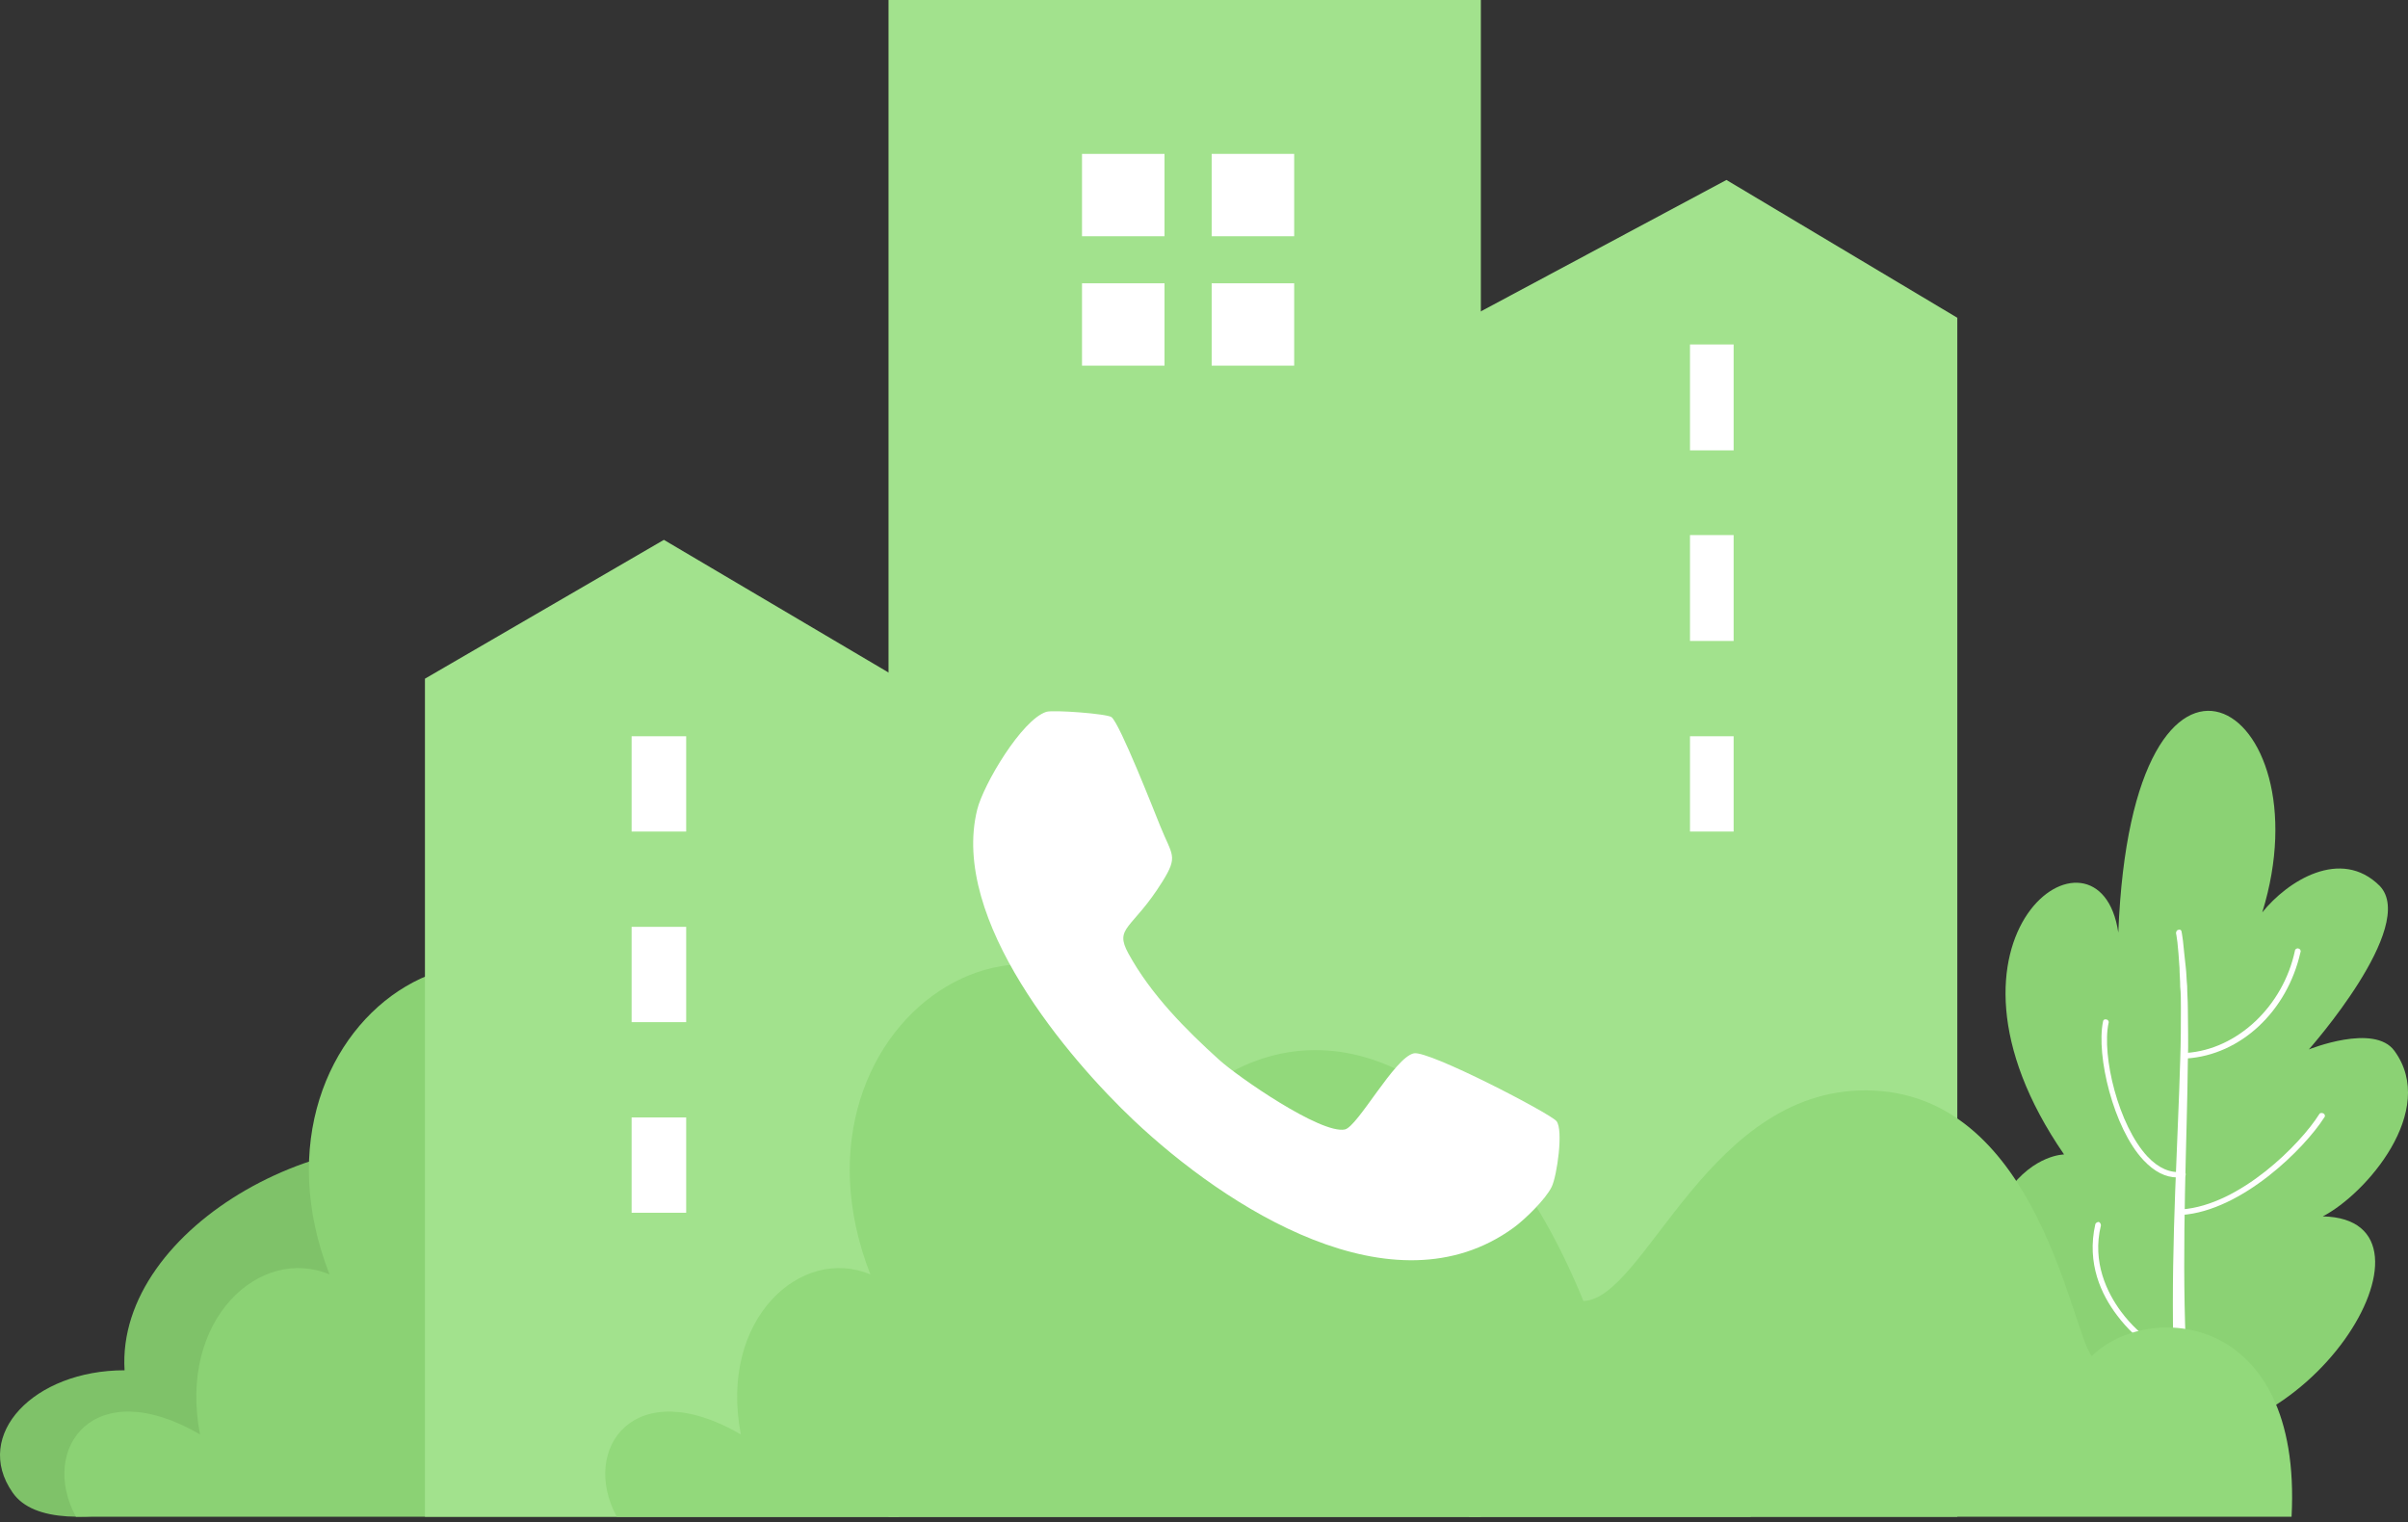
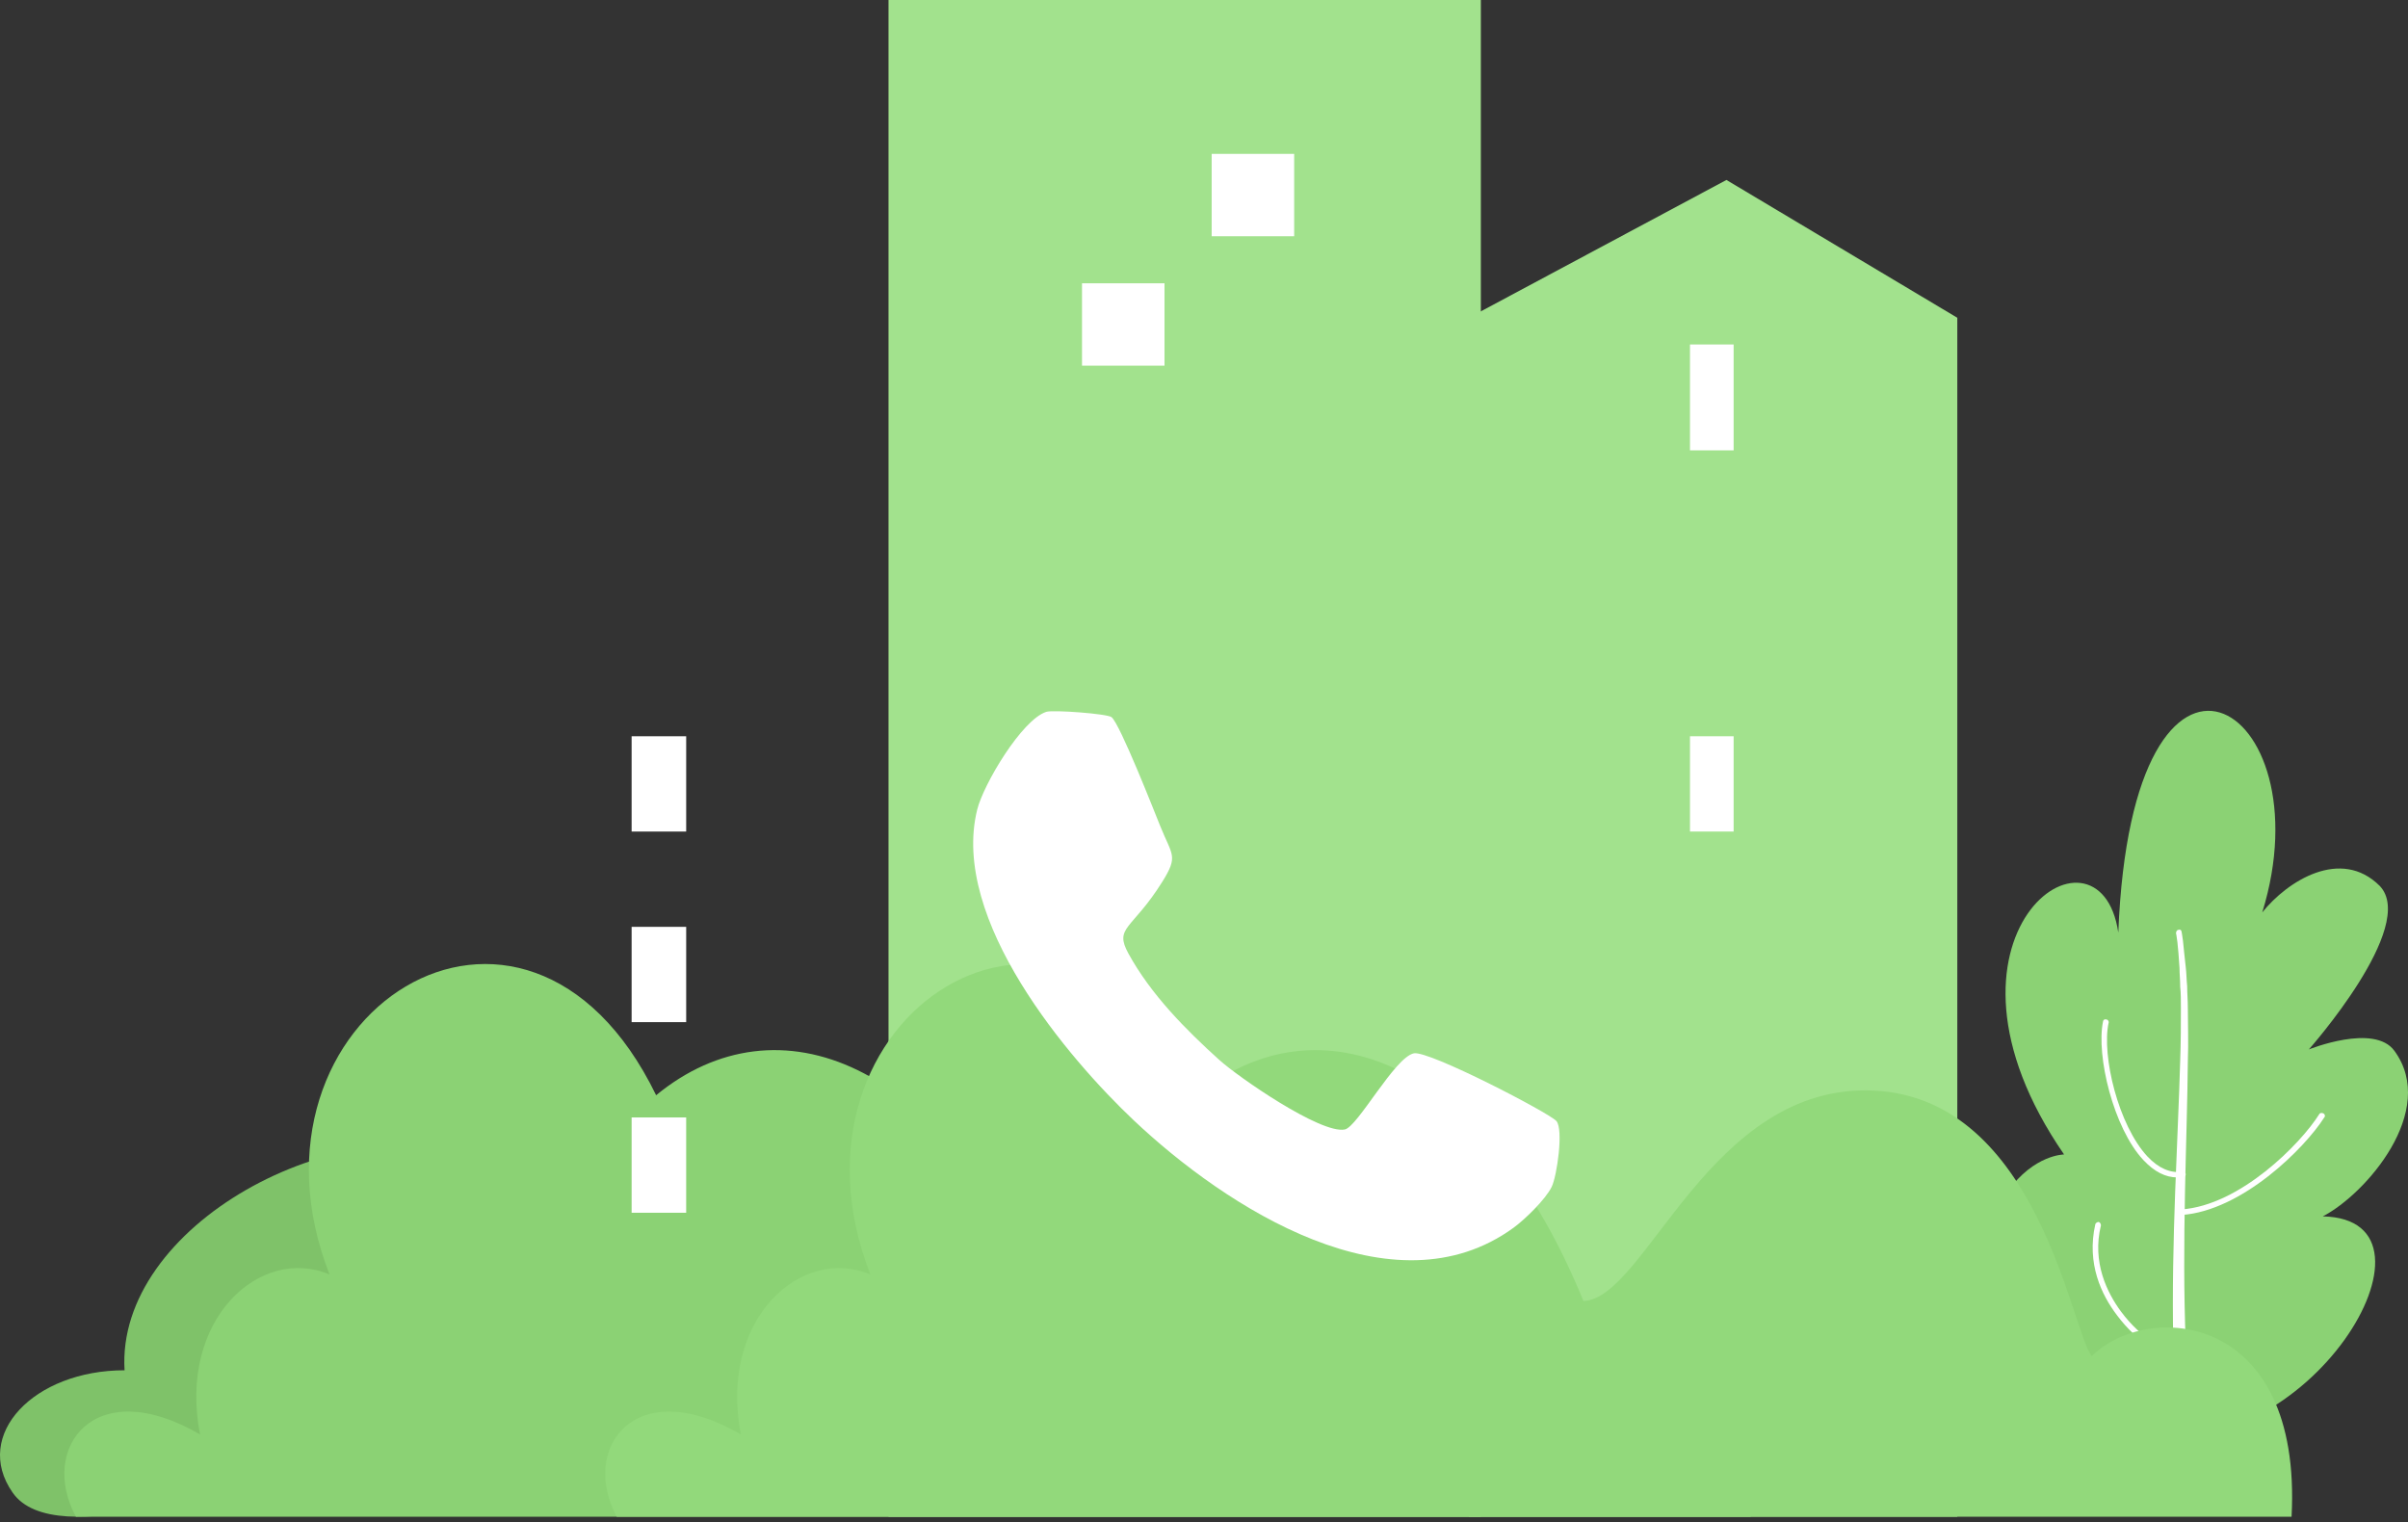
<svg xmlns="http://www.w3.org/2000/svg" width="193" height="122" viewBox="0 0 193 122" fill="none">
  <rect x="0" y="0" width="193" height="122" fill="#333333" stroke="none" />
  <g clip-path="url(#clip0)">
    <path d="M9.984 109.817C9.271 98.311 26.884 88.528 39.219 92.634L37.936 111.997C37.936 111.997 31.376 126.342 18.398 111.997C18.256 111.845 18.113 111.642 17.97 111.49L19.896 118.384C19.896 118.384 4.422 124.619 1 119.6C-2.209 114.988 2.711 109.817 9.984 109.817Z" fill="#7FC269" />
    <path d="M16.031 114.957C14.242 105.702 20.873 99.797 26.413 102.138C18.299 81.392 42.075 66.125 52.589 87.775C62.274 79.796 75.666 84.903 83.563 104.266C88.579 104.106 93.641 86.764 106.859 87.403C120.034 88.042 122.651 106.659 124.309 108.681C128.759 104.266 141.192 105.063 140.32 121.554H20.175H18.648H6.084C3.117 116.075 7.524 110.011 16.031 114.957Z" fill="#8BD274" />
    <path d="M117.73 25.466L138.373 14.422L156.877 25.466V121.554H117.73V25.466Z" fill="#A2E28D" />
-     <path d="M34.059 54.392L53.21 43.265L72.053 54.392V121.554H34.059V54.392Z" fill="#A2E28D" />
    <path d="M71.214 0H118.69V121.554H71.214V0Z" fill="#A2E28D" />
    <path d="M181.319 73.121C186.503 56.341 170.896 46.641 169.781 74.738C168.276 64.592 153.338 74.961 165.434 92.521C165.434 92.521 163.036 92.521 160.919 95.475C158.41 98.932 159.636 111.977 171.62 114.82C184.719 117.886 197.094 97.705 186.169 97.483C189.625 95.699 195.422 89.009 191.91 84.215C190.294 81.985 185.054 84.103 185.054 84.103C185.054 84.103 193.805 74.236 190.74 71.003C187.618 67.881 183.326 70.612 181.319 73.121Z" fill="#8BD274" />
-     <path d="M175.244 84.828C175.132 84.828 175.021 84.716 175.021 84.604C175.021 84.493 175.132 84.382 175.244 84.382C179.312 84.103 182.991 80.647 183.939 76.187C183.939 76.075 184.106 75.964 184.218 76.019C184.329 76.019 184.441 76.187 184.385 76.298C183.326 81.037 179.591 84.549 175.244 84.828Z" fill="white" />
    <path d="M174.519 94.361C173.571 94.361 172.679 93.915 171.787 92.967C169.39 90.403 167.997 84.605 168.555 81.874C168.555 81.763 168.666 81.651 168.833 81.707C168.944 81.707 169.056 81.874 169 81.985C168.443 84.605 169.781 90.18 172.122 92.689C173.014 93.636 173.961 94.027 174.909 93.915C175.02 93.915 175.132 93.971 175.187 94.082C175.187 94.194 175.132 94.305 175.02 94.361C174.853 94.361 174.686 94.361 174.519 94.361Z" fill="white" />
    <path d="M174.854 97.371C174.742 97.371 174.63 97.26 174.63 97.148C174.63 97.036 174.686 96.925 174.854 96.925C179.536 96.591 184.385 91.685 185.89 89.287C185.946 89.176 186.113 89.176 186.224 89.232C186.336 89.287 186.392 89.455 186.28 89.567C184.72 92.019 179.703 97.036 174.854 97.371Z" fill="white" />
    <path d="M174.965 75.407C174.909 74.961 174.854 74.682 174.854 74.682C174.854 74.57 174.742 74.459 174.631 74.515C174.463 74.515 174.407 74.682 174.407 74.794C174.407 74.794 174.463 75.016 174.519 75.518C174.575 76.02 174.631 76.689 174.687 77.581C174.687 78.027 174.742 78.529 174.742 79.086C174.798 79.588 174.798 80.201 174.798 80.814C174.798 82.04 174.798 83.434 174.742 84.996C174.575 91.128 174.018 99.378 174.185 107.628C174.241 109.747 174.296 111.81 174.463 113.816C174.631 115.879 175.076 121.287 175.076 121.287H176.303C176.084 119.285 175.746 115.768 175.578 113.761C175.411 111.754 175.244 109.747 175.188 107.684C174.854 99.434 175.3 91.239 175.355 85.051C175.411 83.49 175.355 82.096 175.355 80.814C175.355 80.145 175.3 79.588 175.3 79.03C175.244 78.473 175.244 77.971 175.188 77.525C175.076 76.578 175.021 75.908 174.965 75.407Z" fill="white" />
    <path d="M174.687 108.967C173.516 108.911 171.287 107.573 169.67 105.399C168.444 103.782 167.218 101.273 167.942 98.096C167.998 97.985 168.109 97.929 168.221 97.929C168.332 97.985 168.388 98.096 168.388 98.207C167.663 101.162 168.89 103.615 170.005 105.12C171.621 107.294 173.739 108.465 174.687 108.465C174.798 108.465 174.909 108.577 174.909 108.688C174.909 108.855 174.798 108.967 174.687 108.967Z" fill="white" />
    <path d="M135.452 59.005H138.95V66.642H135.452V59.005Z" fill="white" />
-     <path d="M135.452 42.882H138.95V51.368H135.452V42.882Z" fill="white" />
    <path d="M135.452 27.607H138.95V36.093H135.452V27.607Z" fill="white" />
    <path d="M50.624 59.005H54.997V66.642H50.624V59.005Z" fill="white" />
    <path d="M50.624 74.279H54.997V81.916H50.624V74.279Z" fill="white" />
    <path d="M50.624 89.554H54.997V97.192H50.624V89.554Z" fill="white" />
-     <path d="M93.335 12.333H86.723V18.933H93.335V12.333Z" fill="white" />
    <path d="M103.728 12.332H97.115V18.933H103.728V12.332Z" fill="white" />
    <path d="M93.335 22.704H86.723V29.304H93.335V22.704Z" fill="white" />
    <path d="M59.379 114.957C57.59 105.702 64.222 99.797 69.762 102.138C61.648 81.392 85.424 66.125 95.937 87.775C105.622 79.796 119.016 84.903 126.911 104.266C131.929 104.106 136.989 86.764 150.208 87.403C163.382 88.042 166 106.659 167.657 108.681C172.107 104.266 184.541 105.063 183.668 121.554H63.524H61.997H49.433C46.466 116.075 50.872 110.011 59.379 114.957Z" fill="#92D97B" />
-     <path d="M103.728 22.704H97.115V29.304H103.728V22.704Z" fill="white" />
    <path fill-rule="evenodd" clip-rule="evenodd" d="M78.323 64.88C76.124 73.726 85.695 84.898 90.868 89.784C98.261 96.766 111.655 105.426 121.318 98.388C122.185 97.757 123.869 96.135 124.366 95.118C124.795 94.24 125.323 90.517 124.746 89.844C124.197 89.203 114.521 84.175 113.324 84.415C111.787 84.725 108.81 90.316 107.785 90.518C105.86 90.899 99.249 86.319 97.726 84.945C95.03 82.514 92.237 79.692 90.443 76.419C89.269 74.278 90.751 74.531 93.163 70.658C94.454 68.585 93.954 68.587 92.998 66.218C92.479 64.934 89.779 58.05 89.093 57.477C88.76 57.198 84.397 56.876 83.861 57.048C81.898 57.679 78.826 62.855 78.323 64.88Z" fill="white" />
  </g>
  <defs>
    <clipPath id="clip0">
      <rect width="193" height="122" fill="white" />
    </clipPath>
  </defs>
</svg>